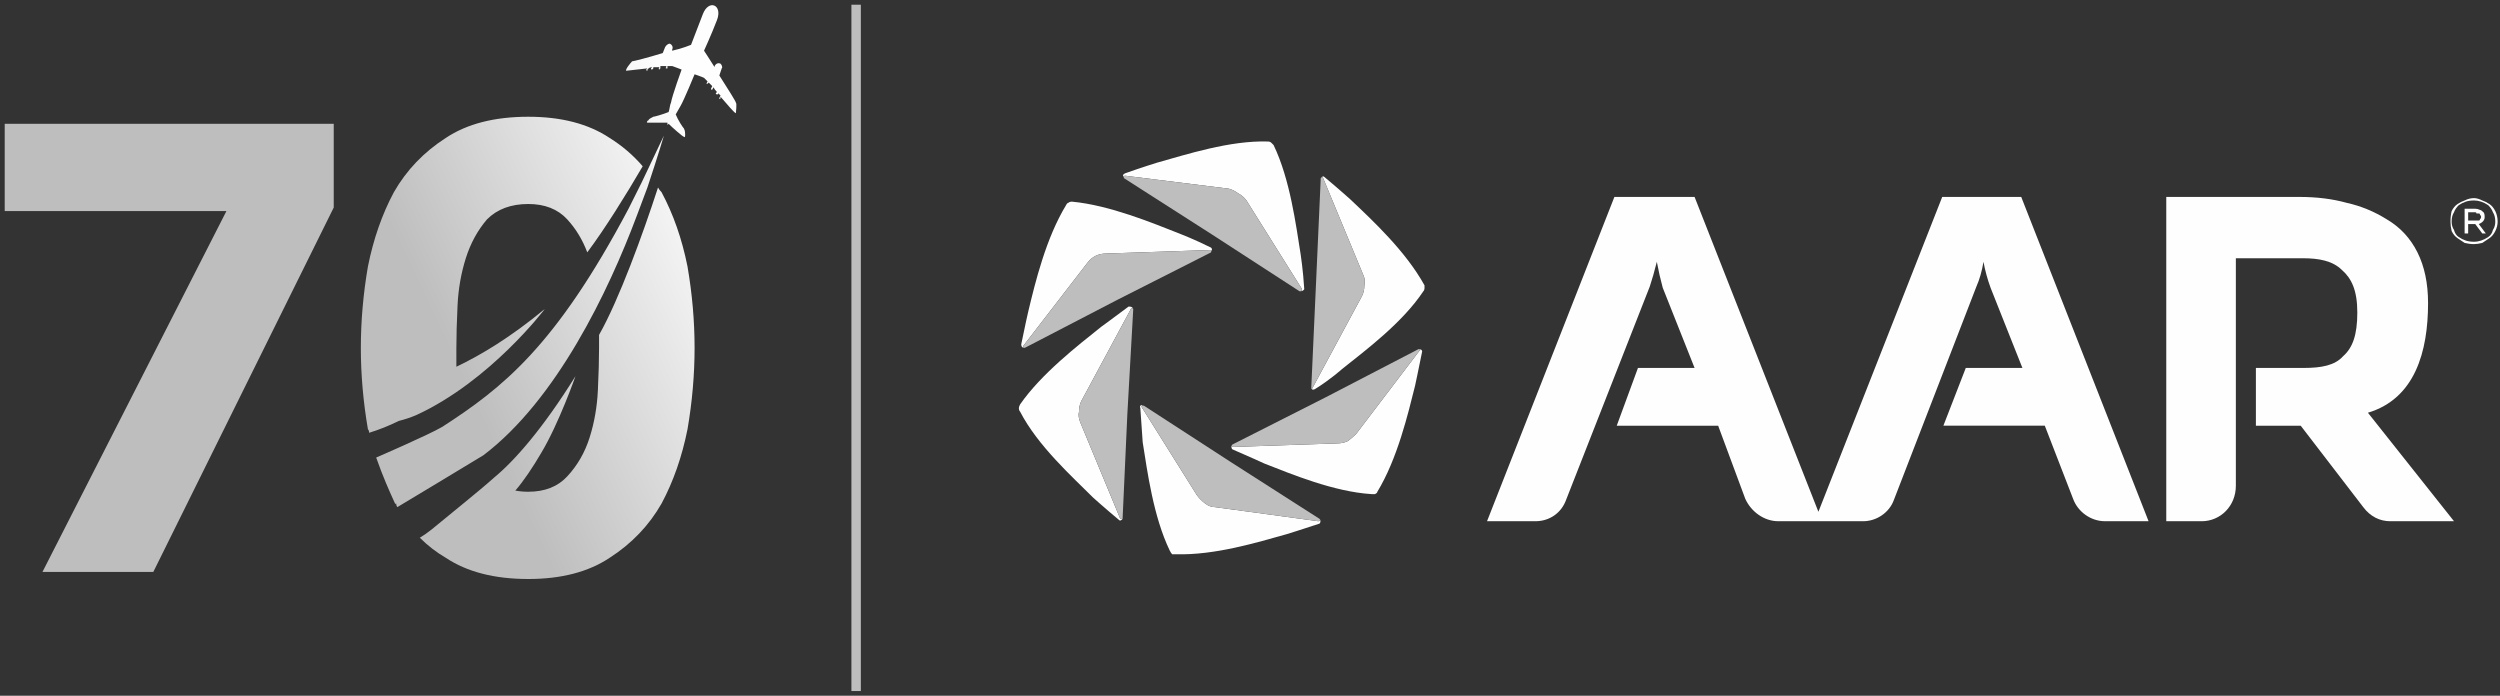
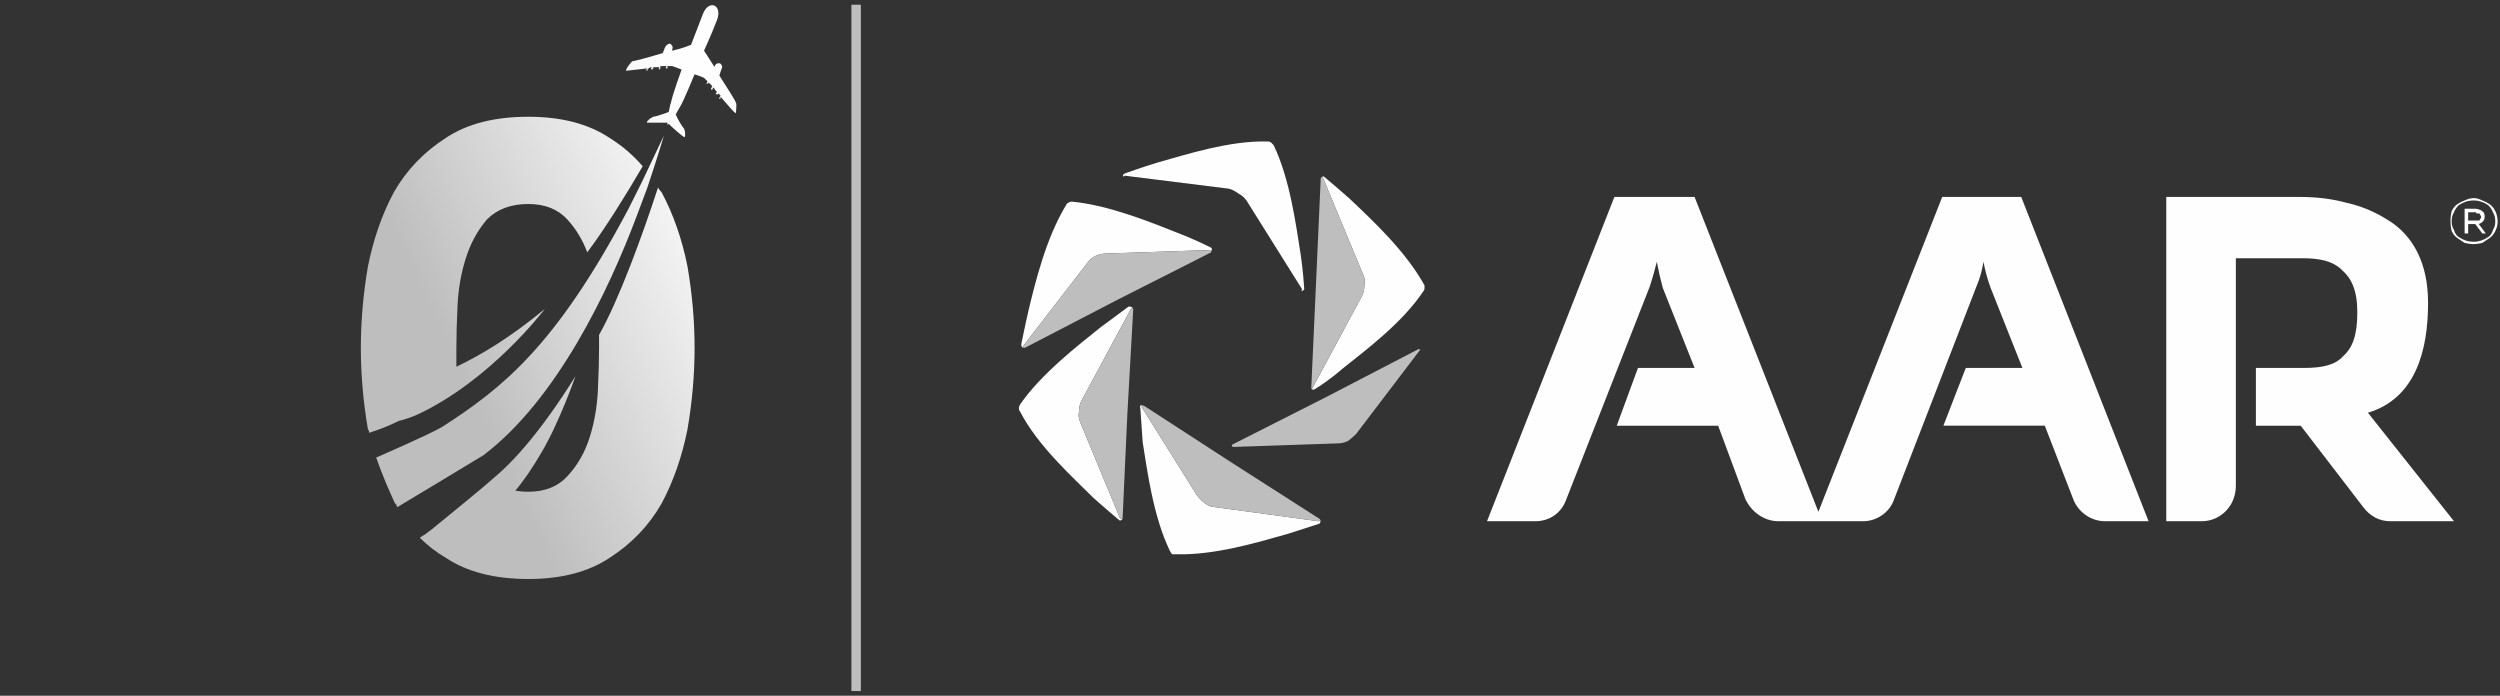
<svg xmlns="http://www.w3.org/2000/svg" version="1.2" viewBox="0 0 212 59" width="212" height="59">
  <rect x="0" y="0" width="212" height="59" fill="#333333" stroke="none" />
  <title>70years_horizontal_White and Gray</title>
  <defs>
    <linearGradient id="g1" x2="1" gradientUnits="userSpaceOnUse" gradientTransform="matrix(44.696,-21.175,19.251,40.634,6.311,1.774)">
      <stop offset=".338" stop-color="#bebebe" />
      <stop offset=".876" stop-color="#fefefe" />
    </linearGradient>
  </defs>
  <style>
		.s0 { fill: url(#g1) } 
		.s1 { fill: #bebebe } 
		.s2 { fill: none;stroke: #bebebe;stroke-miterlimit:10;stroke-width: .8 } 
		.s3 { fill: #fefefe } 
	</style>
  <g id="Layer 1">
    <g id="&lt;Group&gt;">
      <path id="&lt;Compound Path&gt;" class="s0" d="m35.3 35.2c6.3-2.9 10.9-9 10.9-9-2.9 2.4-5.4 3.9-7.5 4.9q0-0.9 0-1.6 0-1.5 0.1-3.6 0.1-2.1 0.7-4 0.6-1.9 1.8-3.3 1.3-1.3 3.5-1.3 2.1 0 3.3 1.3 1.1 1.2 1.7 2.8c1.5-2 3.3-4.9 4.7-7.3q-1.2-1.4-2.8-2.4-2.7-1.8-6.9-1.8-4.3 0-7 1.8-2.8 1.8-4.4 4.6-1.5 2.8-2.2 6.3-0.6 3.5-0.6 6.9 0 3.4 0.6 6.9 0.1 0.1 0.1 0.3 1.3-0.4 2.5-1 0.8-0.2 1.5-0.5zm18.7-16.9q0.5-1.3 0.9-2.4c0.9-2.7 1.4-4.4 1.4-4.4q-1 2.1-1.9 4-0.6 1.2-1.1 2.2c-6.2 11.7-10.7 15.2-15.8 18.5-1.2 0.7-5.6 2.6-5.6 2.6 0.6 1.7 1.1 2.8 1.6 3.9q0 0 0 0.1 0-0.1 0.1-0.1 0 0.2 0.1 0.3c0 0 6.5-3.9 7.3-4.4 6.2-4.7 10.6-13.9 13-20.3zm2.1-2q-0.2-0.2-0.3-0.4c-1.3 4-3.3 9.5-5 12.5q0 0.6 0 1.1 0 1.5-0.1 3.6-0.1 2.1-0.7 4-0.6 1.9-1.9 3.3-1.2 1.3-3.3 1.3-0.6 0-1.1-0.1c0.7-0.8 1.5-2 2.2-3.2 1.5-2.5 2.9-6.5 2.9-6.5-2.8 4.5-5.2 7.2-6.9 8.6-1.1 1-4.1 3.4-5.3 4.4q-0.5 0.4-1 0.7 1 1 2.2 1.7 2.7 1.8 7 1.8 4.2 0 6.9-1.8 2.8-1.8 4.4-4.6 1.5-2.8 2.2-6.3 0.6-3.5 0.6-6.9 0-3.4-0.6-6.9-0.7-3.5-2.2-6.3zm6.3-7.6c0-0.1-0.7-1.2-1.4-2.3l0.2-0.6c0.1-0.1 0-0.3-0.1-0.4-0.2-0.1-0.4 0-0.5 0.2v0.1c-0.5-0.8-0.9-1.4-0.9-1.4 0 0 0.6-1.3 1.1-2.6 0.5-1.3-0.7-1.8-1.2-0.5-0.5 1.3-1 2.6-1 2.6 0 0-0.7 0.3-1.6 0.5v-0.1c0.1-0.2 0-0.4-0.2-0.5-0.1 0-0.3 0.1-0.4 0.3l-0.2 0.5c-1.3 0.4-2.5 0.7-2.6 0.7-0.1 0.1-0.6 0.7-0.5 0.8 0 0 0.9-0.1 1.8-0.2l-0.1 0.1q0 0.1 0.1 0.1 0 0 0-0.1l0.1-0.1q0.1-0.1 0.3-0.1l-0.1 0.1q0 0.1 0.1 0.1 0 0 0.1-0.1v-0.1q0.3 0 0.5 0v0.1q-0.1 0 0 0.1 0 0 0.1-0.1v-0.2q0.3 0 0.5 0v0.1q-0.1 0.1 0 0.1 0 0 0.1 0v-0.2q0.3 0 0.4 0c0.3 0.1 0.8 0.3 0.8 0.3 0 0-0.8 2.2-0.9 2.8-0.1 0.2-0.1 0.5-0.2 0.8-0.5 0.2-1.2 0.4-1.3 0.4-0.2 0.1-0.4 0.2-0.4 0.3-0.1 0-0.2 0.2-0.1 0.2 0.1 0 1.3 0 1.7 0q0 0.2 0 0.2 0 0 0.1-0.1c0.3 0.3 1.2 1.1 1.3 1.1 0.1 0.1 0.1-0.1 0.1-0.2 0-0.1 0-0.3-0.1-0.5-0.1-0.1-0.5-0.7-0.7-1.2 0.1-0.2 0.3-0.5 0.4-0.7 0.3-0.5 1.2-2.7 1.2-2.7 0 0 0.6 0.2 0.8 0.3q0.1 0.1 0.3 0.3l-0.1 0.2q0 0 0 0 0.1 0 0.1 0l0.1-0.1q0.1 0.1 0.3 0.3l-0.1 0.2q0 0.1 0 0.1 0.1 0 0.1 0l0.1-0.2q0.1 0.2 0.3 0.4l-0.1 0.1q0 0.1 0.1 0.1 0 0 0.1 0v-0.1q0.1 0.1 0.2 0.2l-0.1 0.2q0 0 0 0.1 0.1 0 0.1-0.1v-0.1c0.6 0.7 1.2 1.4 1.3 1.4 0-0.1 0.1-0.8 0-0.9z" />
-       <path id="&lt;Path&gt;" class="s1" d="m0.4 17.9h18.8l-15.6 30.6h9.4l15.3-30.9v-7.1h-27.9z" />
    </g>
    <path id="&lt;Path&gt;" class="s2" d="m72.6 0.4v58.2" />
    <g id="&lt;Group&gt;">
      <g id="&lt;Group&gt;">
        <g id="&lt;Group&gt;">
          <g id="&lt;Group&gt;">
            <g id="&lt;Group&gt;">
              <g id="&lt;Group&gt;">
                <path id="&lt;Path&gt;" class="s3" d="m171.4 16.7h-6.7l-10.5 26.7-10.5-26.7h-6.8l-10.8 27.5h4.1c1.2 0 2.2-0.7 2.6-1.8l7.1-18.1q0.3-0.9 0.6-2.1 0.2 1.1 0.5 2.2l2.7 6.8h-4.8l-1.8 4.9h8.6l2.3 6.2c0.5 1.1 1.6 1.9 2.8 1.9h3.7 3.5c1.1 0 2.2-0.7 2.6-1.8l7-18.1q0.4-0.9 0.6-2.1 0.2 1.1 0.6 2.2l2.7 6.8h-4.8l-1.9 4.9h8.6l2.4 6.2c0.4 1.1 1.5 1.9 2.7 1.9h3.7z" />
                <path id="&lt;Path&gt;" class="s3" d="m191.3 31.2v4.9h3.8l5.3 6.9c0.6 0.8 1.4 1.2 2.3 1.2h5.4l-7.3-9.2c4-1.2 5.1-5.2 5.1-9.3q0-2.5-0.9-4.3-0.9-1.8-2.6-2.8-1.6-1-3.4-1.4-1.8-0.5-4-0.5h-11.3v27.5h3c1.6 0 2.9-1.3 2.9-3v-19.3h5.7c1.3 0 2.5 0.2 3.3 1 0.8 0.7 1.3 1.7 1.3 3.6 0 1.9-0.4 3-1.2 3.7-0.7 0.8-1.9 1-3.3 1z" />
              </g>
              <path id="&lt;Compound Path&gt;" fill-rule="evenodd" class="s3" d="m211.6 17.9q0.2 0.4 0.2 0.9 0 0.4-0.2 0.8-0.2 0.4-0.5 0.6-0.3 0.2-0.6 0.4-0.4 0.1-0.7 0.1-0.4 0-0.8-0.1-0.3-0.2-0.6-0.4-0.3-0.2-0.5-0.6-0.1-0.4-0.1-0.8 0-0.5 0.1-0.9 0.2-0.4 0.5-0.6 0.3-0.2 0.6-0.3 0.4-0.2 0.8-0.2 0.3 0 0.7 0.2 0.3 0.1 0.6 0.3 0.3 0.2 0.5 0.6zm-3.5 0.1q-0.2 0.3-0.2 0.8 0 0.4 0.2 0.7 0.1 0.4 0.4 0.6 0.3 0.2 0.6 0.3 0.3 0.1 0.7 0.1 0.3 0 0.6-0.1 0.3-0.1 0.6-0.3 0.3-0.2 0.4-0.6 0.2-0.3 0.2-0.7 0-0.5-0.2-0.8-0.1-0.3-0.4-0.6-0.3-0.2-0.6-0.3-0.3-0.1-0.6-0.1-0.4 0-0.7 0.1-0.3 0.1-0.6 0.3-0.3 0.3-0.4 0.6zm1.2 1.8h-0.3v-2.1h0.9q0.2 0 0.4 0.1 0.1 0 0.3 0.2 0.1 0.1 0.1 0.4 0 0.4-0.5 0.6l0.6 0.8h-0.3l-0.6-0.8h-0.6zm0-1.8v0.7h0.6q0.1 0 0.1 0 0.1 0 0.2 0 0.1 0 0.1-0.1 0.1-0.1 0.1-0.2 0-0.1-0.1-0.2 0-0.1-0.1-0.1-0.1 0-0.2 0 0-0.1-0.1-0.1z" />
            </g>
            <g id="&lt;Group&gt;">
              <path id="&lt;Path&gt;" class="s3" d="m86.9 29.5c-0.1 0-0.2-0.1-0.1-0.2l5.4-7q0.3-0.4 0.7-0.6 0.4-0.2 0.9-0.2l8.9-0.3c0 0 0.1 0.1 0 0.1 0.1-0.1 0.1-0.2 0-0.3-1.4-0.7-2.7-1.2-2.7-1.2-2.3-0.9-5.9-2.4-9.1-2.7q-0.2 0-0.3 0.1-0.1 0-0.2 0.2c-1.7 2.8-2.6 6.5-3.2 9 0 0-0.3 1.3-0.6 2.8 0 0.2 0.1 0.3 0.3 0.3z" />
              <path id="&lt;Path&gt;" class="s1" d="m102.7 21.2l-8.9 0.3q-0.5 0-0.9 0.2-0.4 0.2-0.7 0.6l-5.4 7c-0.1 0.1 0 0.2 0.1 0.2q0 0 0 0l7.9-4.1 7.9-4q0-0.1 0-0.1c0.1 0 0-0.1 0-0.1z" />
              <path id="&lt;Path&gt;" class="s3" d="m95 44l-3.4-8.2q-0.2-0.5-0.1-0.9 0-0.5 0.2-0.9l4.2-7.8c0-0.1 0.1-0.1 0.2 0-0.1-0.2-0.2-0.2-0.4-0.2-1.2 0.9-2.3 1.7-2.3 1.7-2 1.6-5.1 4-6.9 6.6q-0.1 0.2-0.1 0.3 0 0.2 0.1 0.3c1.5 2.9 4.4 5.5 6.2 7.3 0 0 1 0.9 2.2 1.9 0.1 0.1 0.2 0 0.3-0.1 0 0-0.1 0-0.2 0z" />
              <path id="&lt;Path&gt;" class="s1" d="m95.9 26.2l-4.2 7.8q-0.2 0.4-0.2 0.9-0.1 0.4 0.1 0.9l3.4 8.2c0.1 0 0.2 0 0.2 0q0-0.1 0-0.1l0.4-8.8 0.5-8.9q0 0 0 0c-0.1-0.1-0.2-0.1-0.2 0z" />
              <path id="&lt;Path&gt;" class="s3" d="m111.8 44.2l-8.8-1.2q-0.4 0-0.8-0.3-0.4-0.3-0.7-0.7l-4.7-7.5c0-0.1 0.1-0.1 0.1-0.1-0.1-0.1-0.3 0-0.2 0.2 0.1 1.5 0.2 2.9 0.2 2.9 0.4 2.5 0.9 6.3 2.3 9.2q0.1 0.2 0.2 0.3 0.1 0 0.3 0c3.3 0.1 6.9-1 9.4-1.7 0 0 1.3-0.4 2.8-0.9 0.1-0.1 0.1-0.3 0-0.4 0.1 0.1 0 0.2-0.1 0.2z" />
              <path id="&lt;Path&gt;" class="s1" d="m96.8 34.5l4.7 7.5q0.3 0.4 0.7 0.7 0.4 0.3 0.8 0.3l8.8 1.2c0.1 0 0.2-0.1 0.1-0.2q0 0 0 0l-7.5-4.8-7.4-4.8q0 0-0.1 0c0 0-0.1 0-0.1 0.1z" />
-               <path id="&lt;Path&gt;" class="s3" d="m120.3 29.6c0.1 0 0.2 0.1 0.1 0.1l-5.4 7.1q-0.3 0.3-0.7 0.6-0.4 0.2-0.9 0.2l-8.8 0.3c-0.1 0-0.2-0.1-0.1-0.2-0.1 0.1-0.1 0.3 0 0.4 1.4 0.6 2.7 1.2 2.7 1.2 2.3 0.9 5.9 2.4 9.1 2.6q0.2 0 0.3 0 0.2-0.1 0.2-0.2c1.7-2.8 2.6-6.6 3.2-9 0 0 0.3-1.4 0.6-2.9 0-0.1-0.1-0.2-0.3-0.2z" />
              <path id="&lt;Path&gt;" class="s1" d="m104.6 37.9l8.8-0.3q0.5 0 0.9-0.2 0.4-0.3 0.7-0.6l5.4-7.1c0.1 0 0-0.1-0.1-0.1q0 0 0 0l-7.9 4.1-7.9 4q0 0 0 0c-0.1 0.1 0 0.2 0.1 0.2z" />
              <path id="&lt;Path&gt;" class="s3" d="m120.8 24.2c-1.6-2.9-4.4-5.5-6.3-7.3 0 0-1-0.9-2.2-1.9-0.1-0.1-0.2 0-0.3 0.1 0.1-0.1 0.2-0.1 0.2 0l3.4 8.2q0.2 0.4 0.1 0.9 0 0.5-0.2 0.9l-4.2 7.8c0 0.1-0.1 0-0.1 0 0 0.1 0.1 0.2 0.3 0.1 1.3-0.8 2.3-1.7 2.3-1.7 2-1.6 5.1-3.9 6.9-6.6q0.1-0.1 0.1-0.3 0-0.1 0-0.2z" />
              <path id="&lt;Path&gt;" class="s1" d="m111.3 32.9l4.2-7.8q0.2-0.4 0.2-0.9 0.1-0.5-0.1-0.9l-3.4-8.2c0-0.1-0.1-0.1-0.2 0q0 0 0 0l-0.4 8.9-0.4 8.8q0 0.1 0 0.1c0 0 0.1 0.1 0.1 0z" />
              <path id="&lt;Path&gt;" class="s3" d="m95.4 14.9l8.8 1.1q0.4 0.1 0.8 0.4 0.4 0.2 0.7 0.6l4.7 7.5c0 0.1 0 0.2-0.1 0.2 0.1 0 0.3-0.1 0.3-0.2-0.1-1.6-0.3-2.9-0.3-2.9-0.4-2.5-0.9-6.4-2.3-9.3q-0.1-0.1-0.2-0.2-0.1-0.1-0.3-0.1c-3.2-0.1-6.9 1.1-9.4 1.8 0 0-1.3 0.4-2.7 0.9-0.2 0.1-0.2 0.2-0.1 0.3 0 0 0-0.1 0.1-0.1z" />
-               <path id="&lt;Path&gt;" class="s1" d="m110.4 24.5l-4.7-7.5q-0.3-0.4-0.7-0.6-0.4-0.3-0.8-0.4l-8.8-1.1c-0.1 0-0.1 0.1-0.1 0.1q0 0.1 0 0.1l7.5 4.8 7.4 4.8q0.1 0 0.1 0c0.1 0 0.1-0.1 0.1-0.2z" />
            </g>
          </g>
        </g>
      </g>
    </g>
  </g>
</svg>